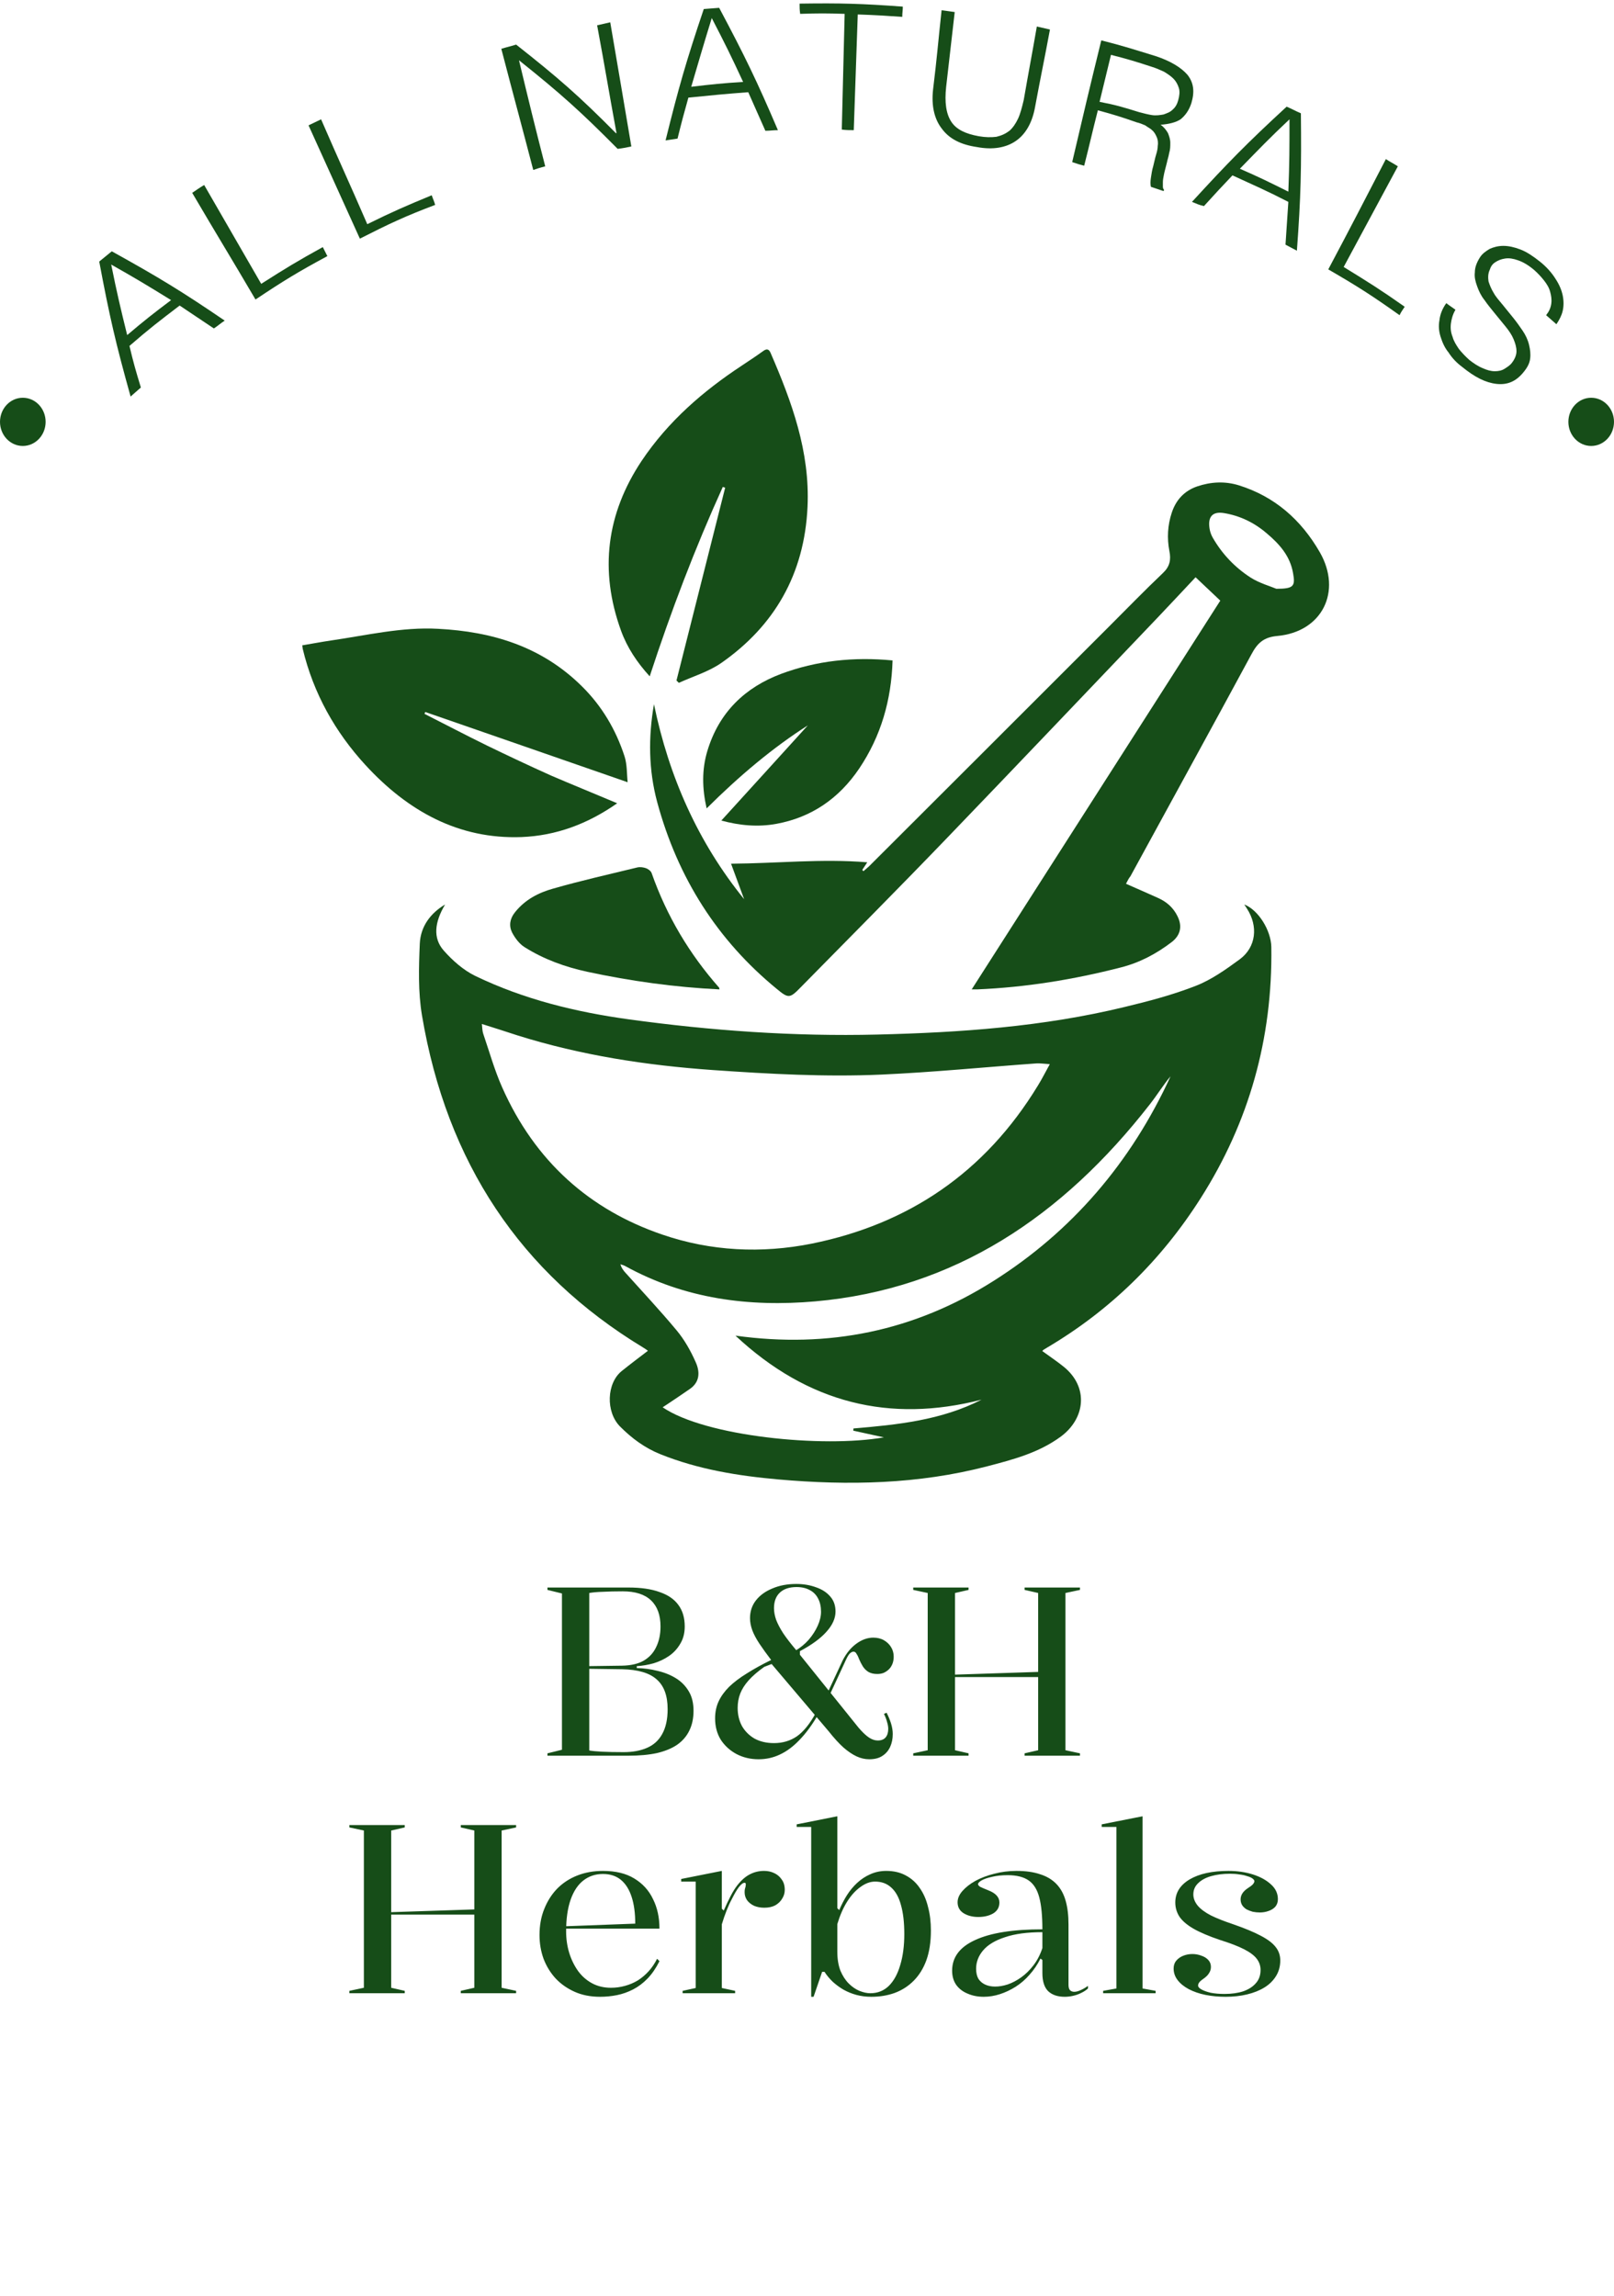
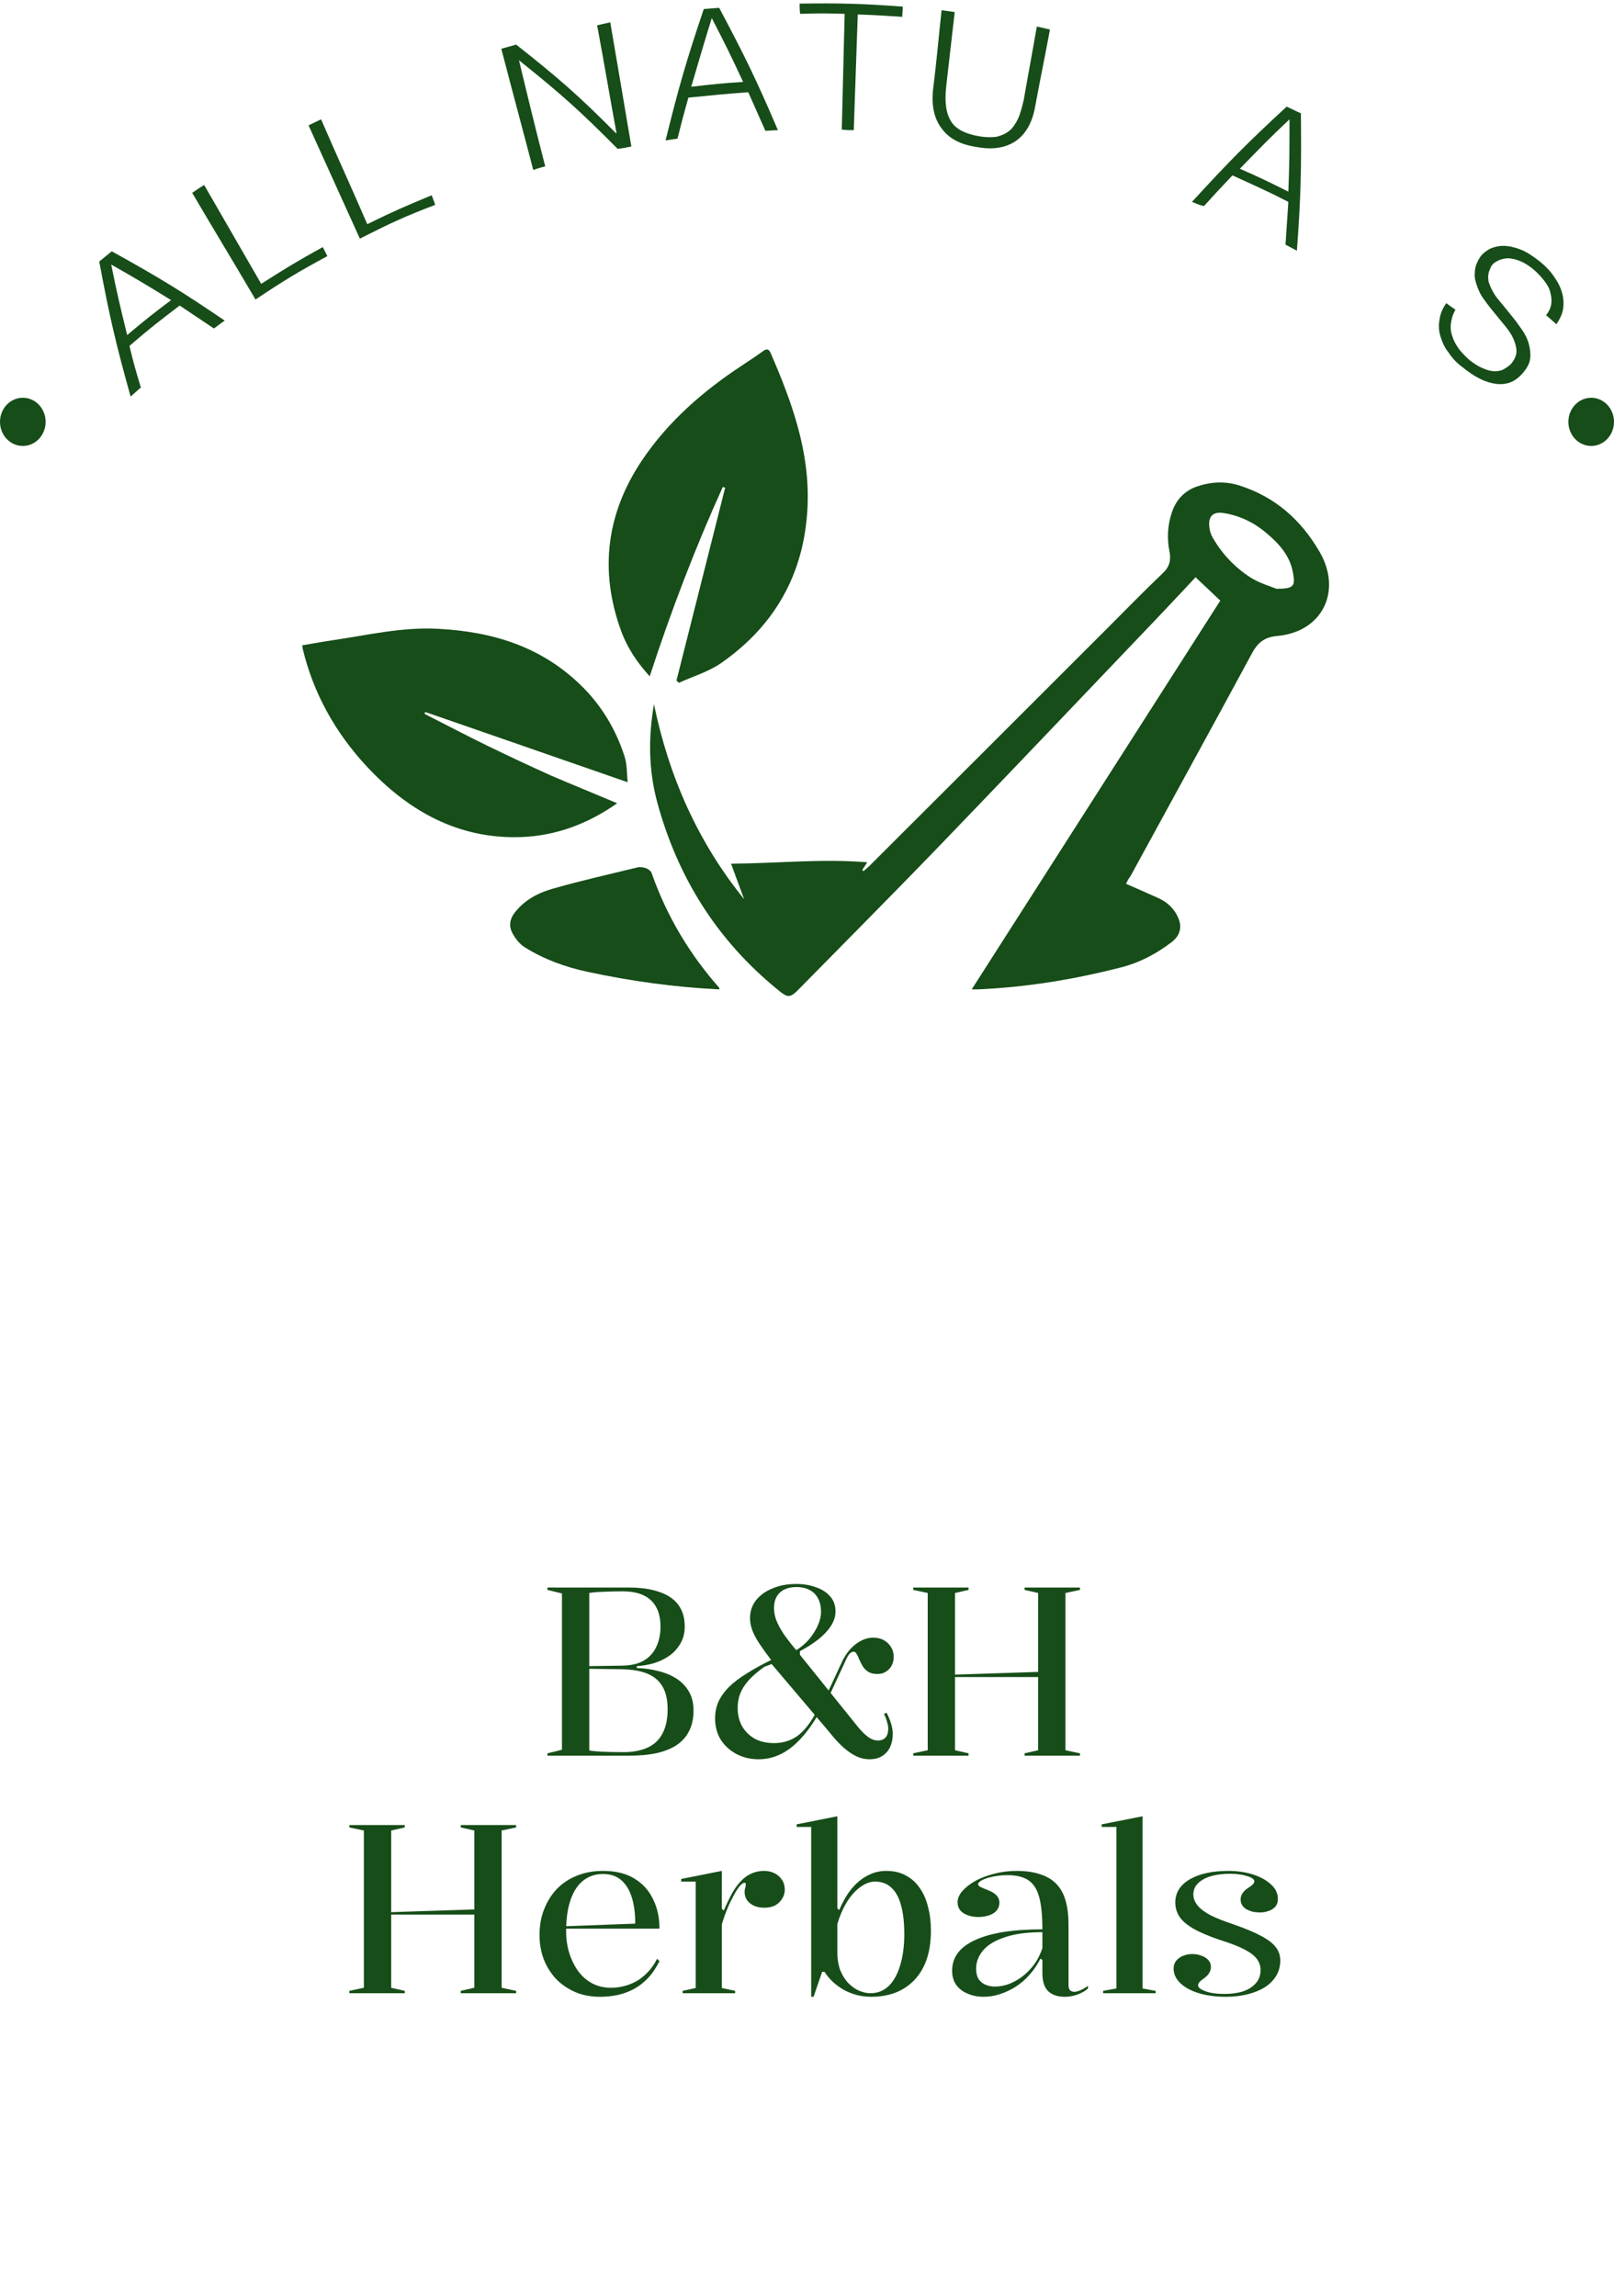
<svg xmlns="http://www.w3.org/2000/svg" fill="none" viewBox="0 0 632 899" height="899" width="632">
  <path fill="#164D18" d="M246.177 621.568C251.013 621.568 255.043 622.157 258.267 623.335C261.553 624.451 264.002 626.125 265.614 628.357C267.288 630.589 268.125 633.41 268.125 636.82C268.125 639.424 267.536 641.687 266.358 643.609C265.242 645.531 263.785 647.112 261.987 648.352C260.189 649.592 258.174 650.553 255.942 651.235C253.71 651.855 251.509 652.227 249.339 652.351V653.095C252.129 653.157 254.857 653.529 257.523 654.211C260.189 654.831 262.576 655.792 264.684 657.094C266.792 658.396 268.466 660.101 269.706 662.209C270.946 664.255 271.566 666.797 271.566 669.835C271.566 672.811 271.008 675.415 269.892 677.647C268.838 679.817 267.257 681.646 265.149 683.134C263.041 684.56 260.406 685.645 257.244 686.389C254.082 687.071 250.393 687.412 246.177 687.412H214.371V686.482L220.044 685.087V623.893L214.371 622.498V621.568H246.177ZM243.852 623.056C240.814 623.056 238.21 623.118 236.04 623.242C233.87 623.304 232.103 623.459 230.739 623.707V685.366C233.095 685.8 237.59 686.017 244.224 686.017C247.758 686.017 250.796 685.459 253.338 684.343C255.942 683.227 257.926 681.429 259.29 678.949C260.716 676.407 261.429 673.152 261.429 669.184C261.429 663.914 260.003 660.039 257.151 657.559C254.361 655.017 249.835 653.684 243.573 653.56L230.088 653.374V652.351L243.573 652.165C247.045 652.103 249.866 651.452 252.036 650.212C254.268 648.91 255.911 647.112 256.965 644.818C258.081 642.524 258.639 639.858 258.639 636.82C258.639 632.356 257.399 628.946 254.919 626.59C252.439 624.234 248.75 623.056 243.852 623.056ZM297.033 688.807C293.871 688.807 290.988 688.125 288.384 686.761C285.842 685.397 283.796 683.537 282.246 681.181C280.758 678.763 280.014 675.973 280.014 672.811C280.014 670.331 280.479 668.099 281.409 666.115C282.339 664.131 283.703 662.24 285.501 660.442C287.361 658.644 289.655 656.908 292.383 655.234C295.111 653.498 298.304 651.731 301.962 649.933C300.164 647.577 298.645 645.469 297.405 643.609C296.165 641.749 295.235 640.013 294.615 638.401C293.995 636.727 293.685 635.115 293.685 633.565C293.685 630.899 294.46 628.574 296.01 626.59C297.56 624.606 299.699 623.056 302.427 621.94C305.155 620.762 308.286 620.173 311.82 620.173C314.61 620.173 317.183 620.607 319.539 621.475C321.895 622.281 323.755 623.49 325.119 625.102C326.483 626.652 327.165 628.605 327.165 630.961C327.165 633.627 325.987 636.262 323.631 638.866C321.337 641.47 317.865 644.012 313.215 646.492V648.352L311.448 646.306C313.432 645.128 315.168 643.702 316.656 642.028C318.144 640.292 319.322 638.463 320.19 636.541C321.058 634.619 321.492 632.79 321.492 631.054C321.492 629.07 321.12 627.365 320.376 625.939C319.632 624.451 318.547 623.335 317.121 622.591C315.695 621.785 313.959 621.382 311.913 621.382C309.061 621.382 306.86 622.126 305.31 623.614C303.822 625.04 303.078 627.055 303.078 629.659C303.078 631.085 303.357 632.604 303.915 634.216C304.535 635.828 305.465 637.595 306.705 639.517C308.007 641.439 309.681 643.609 311.727 646.027L336.186 676.438C337.674 678.174 339.007 679.445 340.185 680.251C341.363 681.057 342.541 681.46 343.719 681.46C345.083 681.46 346.106 681.057 346.788 680.251C347.47 679.445 347.811 678.329 347.811 676.903C347.811 676.097 347.656 675.198 347.346 674.206C347.098 673.214 346.695 672.16 346.137 671.044L347.16 670.579C347.904 672.005 348.493 673.431 348.927 674.857C349.361 676.283 349.578 677.647 349.578 678.949C349.578 680.809 349.237 682.483 348.555 683.971C347.873 685.459 346.85 686.637 345.486 687.505C344.184 688.373 342.479 688.807 340.371 688.807C338.697 688.807 337.054 688.435 335.442 687.691C333.83 686.947 332.125 685.8 330.327 684.25C328.529 682.638 326.576 680.499 324.468 677.833L302.148 651.514L299.265 652.63C296.723 654.428 294.677 656.195 293.127 657.931C291.639 659.605 290.554 661.31 289.872 663.046C289.19 664.782 288.849 666.673 288.849 668.719C288.849 671.323 289.407 673.679 290.523 675.787C291.701 677.833 293.344 679.476 295.452 680.716C297.622 681.894 300.164 682.483 303.078 682.483C306.488 682.483 309.495 681.584 312.099 679.786C314.703 677.926 317.152 674.888 319.446 670.672L320.19 671.602C317.896 675.508 315.509 678.732 313.029 681.274C310.611 683.816 308.069 685.707 305.403 686.947C302.799 688.187 300.009 688.807 297.033 688.807ZM343.533 655.42C342.107 655.42 340.929 655.141 339.999 654.583C339.131 654.025 338.418 653.312 337.86 652.444C337.302 651.514 336.837 650.615 336.465 649.747C336.155 648.879 335.814 648.166 335.442 647.608C335.132 646.988 334.729 646.678 334.233 646.678C333.675 646.678 333.117 646.988 332.559 647.608C332.063 648.228 331.505 649.251 330.885 650.677L325.026 663.325L324.282 662.302L329.955 650.119C331.381 647.329 333.148 645.159 335.256 643.609C337.426 641.997 339.658 641.191 341.952 641.191C343.564 641.191 344.959 641.532 346.137 642.214C347.315 642.896 348.245 643.795 348.927 644.911C349.609 646.027 349.95 647.267 349.95 648.631C349.95 649.747 349.764 650.739 349.392 651.607C349.02 652.475 348.524 653.188 347.904 653.746C347.284 654.304 346.602 654.738 345.858 655.048C345.114 655.296 344.339 655.42 343.533 655.42ZM422.88 621.568V622.498L417.207 623.707V685.273L422.88 686.482V687.412H401.211V686.482L406.512 685.273V623.707L401.211 622.498V621.568H422.88ZM379.263 621.568V622.498L373.962 623.707V685.273L379.263 686.482V687.412H357.594V686.482L363.267 685.273V623.707L357.594 622.498V621.568H379.263ZM407.163 654.583V656.629H373.218V655.699L407.163 654.583ZM202.096 714.568V715.498L196.423 716.707V778.273L202.096 779.482V780.412H180.427V779.482L185.728 778.273V716.707L180.427 715.498V714.568H202.096ZM158.479 714.568V715.498L153.178 716.707V778.273L158.479 779.482V780.412H136.81V779.482L142.483 778.273V716.707L136.81 715.498V714.568H158.479ZM186.379 747.583V749.629H152.434V748.699L186.379 747.583ZM236.094 732.517C241.054 732.517 245.146 733.509 248.37 735.493C251.656 737.477 254.105 740.174 255.717 743.584C257.391 746.932 258.228 750.776 258.228 755.116H221.493V754.186L248.742 753.163C248.742 749.071 248.277 745.599 247.347 742.747C246.417 739.833 245.022 737.601 243.162 736.051C241.302 734.501 238.946 733.726 236.094 733.726C233.18 733.726 230.638 734.563 228.468 736.237C226.298 737.911 224.624 740.422 223.446 743.77C222.268 747.118 221.679 751.272 221.679 756.232C221.679 759.146 222.082 761.936 222.888 764.602C223.694 767.206 224.841 769.562 226.329 771.67C227.817 773.716 229.646 775.328 231.816 776.506C233.986 777.684 236.466 778.273 239.256 778.273C241.116 778.273 242.945 778.025 244.743 777.529C246.541 777.033 248.215 776.32 249.765 775.39C251.315 774.398 252.71 773.22 253.95 771.856C255.252 770.43 256.368 768.787 257.298 766.927L258.228 767.857C256.864 770.585 255.314 772.848 253.578 774.646C251.842 776.444 249.951 777.87 247.905 778.924C245.859 779.978 243.751 780.722 241.581 781.156C239.411 781.59 237.21 781.807 234.978 781.807C231.258 781.807 227.941 781.156 225.027 779.854C222.113 778.552 219.633 776.816 217.587 774.646C215.541 772.414 213.96 769.841 212.844 766.927C211.79 764.013 211.263 760.913 211.263 757.627C211.263 753.845 211.883 750.435 213.123 747.397C214.363 744.297 216.068 741.631 218.238 739.399C220.47 737.167 223.105 735.462 226.143 734.284C229.181 733.106 232.498 732.517 236.094 732.517ZM267.299 780.412V779.482L272.414 778.366V736.702H266.741V735.679L282.644 732.517V747.304L283.388 748.048C284.318 745.94 285.217 744.049 286.085 742.375C286.953 740.701 287.821 739.306 288.689 738.19C290.239 736.206 291.851 734.78 293.525 733.912C295.261 732.982 297.152 732.517 299.198 732.517C300.624 732.517 301.926 732.796 303.104 733.354C304.344 733.912 305.336 734.749 306.08 735.865C306.886 736.919 307.289 738.283 307.289 739.957C307.289 741.197 306.948 742.344 306.266 743.398C305.646 744.452 304.747 745.32 303.569 746.002C302.391 746.622 300.965 746.932 299.291 746.932C297.803 746.932 296.47 746.684 295.292 746.188C294.114 745.63 293.184 744.886 292.502 743.956C291.882 743.026 291.572 742.003 291.572 740.887C291.572 740.391 291.603 739.988 291.665 739.678C291.789 739.306 291.882 738.965 291.944 738.655C292.006 738.283 292.037 738.004 292.037 737.818C292.037 737.384 291.882 737.167 291.572 737.167C290.952 737.167 290.208 737.725 289.34 738.841C288.534 739.895 287.604 741.476 286.55 743.584C285.868 744.824 285.186 746.312 284.504 748.048C283.822 749.784 283.202 751.582 282.644 753.442V778.366L287.852 779.482V780.412H267.299ZM317.643 781.807V715.312H311.97V714.289L327.873 711.127V747.118L328.617 747.862C329.485 745.816 330.477 743.894 331.593 742.096C332.771 740.236 334.135 738.593 335.685 737.167C337.235 735.741 338.94 734.625 340.8 733.819C342.722 732.951 344.799 732.517 347.031 732.517C349.945 732.517 352.487 733.106 354.657 734.284C356.889 735.462 358.718 737.105 360.144 739.213C361.632 741.321 362.717 743.801 363.399 746.653C364.143 749.443 364.515 752.512 364.515 755.86C364.515 760.324 363.926 764.199 362.748 767.485C361.57 770.709 359.896 773.406 357.726 775.576C355.618 777.684 353.138 779.265 350.286 780.319C347.496 781.311 344.458 781.807 341.172 781.807C339.126 781.807 337.173 781.559 335.313 781.063C333.515 780.567 331.841 779.885 330.291 779.017C328.803 778.149 327.408 777.126 326.106 775.948C324.866 774.77 323.781 773.468 322.851 772.042H321.921L318.573 781.807H317.643ZM340.8 780.412C343.652 780.412 346.07 779.451 348.054 777.529C350.038 775.545 351.526 772.817 352.518 769.345C353.572 765.873 354.099 761.843 354.099 757.255C354.099 752.729 353.665 748.947 352.797 745.909C351.991 742.871 350.72 740.577 348.984 739.027C347.31 737.477 345.202 736.702 342.66 736.702C340.738 736.702 338.816 737.415 336.894 738.841C334.972 740.205 333.236 742.127 331.686 744.607C330.136 747.087 328.865 750.001 327.873 753.349V764.137C327.873 766.989 328.276 769.469 329.082 771.577C329.95 773.623 331.035 775.297 332.337 776.599C333.639 777.901 335.034 778.862 336.522 779.482C338.072 780.102 339.498 780.412 340.8 780.412ZM398.033 732.517C401.629 732.517 404.698 732.951 407.24 733.819C409.844 734.625 411.983 735.896 413.657 737.632C415.331 739.368 416.54 741.569 417.284 744.235C418.028 746.839 418.4 749.939 418.4 753.535V777.157C418.4 778.087 418.586 778.769 418.958 779.203C419.392 779.637 419.95 779.854 420.632 779.854C421.376 779.854 422.213 779.637 423.143 779.203C424.135 778.769 425.096 778.211 426.026 777.529V778.552C425.282 779.234 424.383 779.823 423.329 780.319C422.337 780.815 421.283 781.187 420.167 781.435C419.051 781.683 417.966 781.807 416.912 781.807C414.184 781.807 412.045 781.094 410.495 779.668C408.945 778.18 408.17 775.793 408.17 772.507C408.17 771.267 408.17 770.368 408.17 769.81C408.17 769.19 408.17 768.725 408.17 768.415C408.17 768.105 408.17 767.764 408.17 767.392L407.426 766.834C406.248 769.19 404.822 771.298 403.148 773.158C401.536 775.018 399.707 776.599 397.661 777.901C395.677 779.141 393.631 780.102 391.523 780.784C389.415 781.466 387.307 781.807 385.199 781.807C382.905 781.807 380.828 781.404 378.968 780.598C377.108 779.854 375.62 778.738 374.504 777.25C373.388 775.7 372.83 773.809 372.83 771.577C372.83 766.307 375.837 762.308 381.851 759.58C387.865 756.79 396.638 755.395 408.17 755.395C408.17 750.125 407.767 745.971 406.961 742.933C406.155 739.833 404.76 737.601 402.776 736.237C400.792 734.873 398.064 734.191 394.592 734.191C392.298 734.191 390.252 734.408 388.454 734.842C386.718 735.214 385.354 735.679 384.362 736.237C383.432 736.795 382.967 737.291 382.967 737.725C382.967 738.035 383.246 738.376 383.804 738.748C384.424 739.058 385.509 739.523 387.059 740.143C389.911 741.259 391.337 742.84 391.337 744.886C391.337 746.746 390.531 748.172 388.919 749.164C387.307 750.094 385.354 750.559 383.06 750.559C380.828 750.559 378.906 750.063 377.294 749.071C375.744 748.079 374.969 746.653 374.969 744.793C374.969 743.305 375.589 741.848 376.829 740.422C378.131 738.934 379.836 737.601 381.944 736.423C384.114 735.245 386.563 734.315 389.291 733.633C392.081 732.889 394.995 732.517 398.033 732.517ZM408.17 756.511C402.28 756.511 397.413 757.162 393.569 758.464C389.725 759.704 386.873 761.409 385.013 763.579C383.153 765.749 382.223 768.167 382.223 770.833C382.223 772.445 382.533 773.778 383.153 774.832C383.835 775.824 384.734 776.568 385.85 777.064C386.966 777.56 388.237 777.808 389.663 777.808C391.213 777.808 392.856 777.529 394.592 776.971C396.39 776.351 398.157 775.421 399.893 774.181C401.629 772.941 403.21 771.391 404.636 769.531C406.124 767.609 407.302 765.346 408.17 762.742V756.511ZM447.392 778.552L452.507 779.482V780.412H431.954V779.482L437.162 778.552V715.312H431.396V714.289L447.392 711.127V778.552ZM479.929 781.807C477.139 781.807 474.504 781.559 472.024 781.063C469.606 780.567 467.436 779.823 465.514 778.831C463.654 777.839 462.197 776.661 461.143 775.297C460.089 773.933 459.562 772.414 459.562 770.74C459.562 769.5 459.903 768.477 460.585 767.671C461.329 766.803 462.259 766.152 463.375 765.718C464.491 765.284 465.669 765.067 466.909 765.067C468.149 765.067 469.327 765.284 470.443 765.718C471.559 766.09 472.458 766.648 473.14 767.392C473.822 768.136 474.163 769.035 474.163 770.089C474.163 770.957 473.946 771.732 473.512 772.414C473.14 773.096 472.551 773.747 471.745 774.367C470.753 775.049 470.071 775.607 469.699 776.041C469.327 776.475 469.141 776.94 469.141 777.436C469.141 777.932 469.575 778.428 470.443 778.924C471.311 779.42 472.52 779.854 474.07 780.226C475.682 780.536 477.48 780.691 479.464 780.691C482.254 780.691 484.703 780.35 486.811 779.668C488.919 778.924 490.562 777.87 491.74 776.506C492.98 775.142 493.6 773.406 493.6 771.298C493.6 769.686 493.104 768.229 492.112 766.927C491.12 765.625 489.477 764.385 487.183 763.207C484.889 762.029 481.758 760.82 477.79 759.58C473.388 758.092 469.885 756.604 467.281 755.116C464.739 753.628 462.91 752.047 461.794 750.373C460.74 748.699 460.213 746.87 460.213 744.886C460.213 741.104 462.073 738.097 465.793 735.865C469.575 733.633 474.659 732.517 481.045 732.517C484.517 732.517 487.71 732.982 490.624 733.912C493.538 734.842 495.894 736.144 497.692 737.818C499.49 739.43 500.389 741.352 500.389 743.584C500.389 744.762 500.048 745.754 499.366 746.56C498.684 747.304 497.785 747.862 496.669 748.234C495.615 748.606 494.499 748.792 493.321 748.792C492.391 748.792 491.461 748.699 490.531 748.513C489.663 748.265 488.857 747.955 488.113 747.583C487.431 747.149 486.873 746.622 486.439 746.002C486.005 745.32 485.788 744.545 485.788 743.677C485.788 742.003 486.718 740.546 488.578 739.306C489.57 738.686 490.252 738.159 490.624 737.725C490.996 737.291 491.182 736.888 491.182 736.516C491.182 736.206 490.934 735.865 490.438 735.493C489.942 735.121 489.229 734.811 488.299 734.563C487.431 734.253 486.439 734.036 485.323 733.912C484.207 733.726 482.998 733.633 481.696 733.633C478.906 733.633 476.426 733.943 474.256 734.563C472.086 735.183 470.381 736.113 469.141 737.353C467.901 738.531 467.281 739.988 467.281 741.724C467.281 743.274 467.87 744.762 469.048 746.188C470.226 747.552 471.962 748.823 474.256 750.001C476.55 751.117 479.371 752.233 482.719 753.349C487.369 754.961 491.027 756.48 493.693 757.906C496.421 759.332 498.374 760.82 499.552 762.37C500.73 763.858 501.319 765.594 501.319 767.578C501.319 769.872 500.761 771.918 499.645 773.716C498.529 775.514 497.01 777.002 495.088 778.18C493.166 779.358 490.903 780.257 488.299 780.877C485.757 781.497 482.967 781.807 479.929 781.807Z" />
  <path fill="#164D18" d="M51.141 155.26C45.334 134.496 42.878 123.878 38.858 102.406C40.868 100.754 41.761 100.046 43.771 98.394C62.083 108.541 71.016 113.968 87.989 125.53C86.202 126.709 85.532 127.417 83.746 128.597C78.386 125.058 75.706 123.17 70.346 119.631C62.307 125.766 58.287 128.833 50.694 135.44C52.257 142.047 53.151 145.114 55.16 151.721C53.597 153.137 52.704 153.845 51.141 155.26ZM49.801 131.193C56.5 125.53 60.074 122.698 66.996 117.507C57.84 111.844 53.151 109.013 43.548 103.586C45.781 114.676 47.121 120.339 49.801 131.193Z" />
  <path fill="#164D18" d="M100.048 117.271C90.222 100.518 85.085 92.26 75.259 75.507C77.046 74.327 77.939 73.619 79.949 72.439C88.882 88.012 93.348 95.563 102.281 111.136C111.884 105.001 116.574 102.17 126.4 96.743C127.07 98.159 127.517 98.866 128.186 100.282C116.797 106.417 110.991 109.956 100.048 117.271Z" />
  <path fill="#164D18" d="M140.916 93.439C132.876 75.743 128.856 66.776 120.817 49.079C122.827 48.136 123.72 47.664 125.73 46.72C132.876 63.237 136.673 71.259 143.819 87.776C153.868 82.821 158.782 80.698 169.054 76.45C169.501 77.866 169.948 78.574 170.394 80.226C158.558 84.709 152.529 87.54 140.916 93.439Z" />
  <path fill="#164D18" d="M203.223 23.596C207.242 40.349 209.252 48.607 213.495 65.124C211.709 65.596 210.815 65.832 208.806 66.54C203.892 47.663 201.213 37.989 196.3 19.113C198.533 18.405 199.873 18.169 202.106 17.461C218.855 30.675 226.671 37.517 241.187 52.147C241.187 52.147 241.187 52.147 241.411 52.147C238.284 35.158 236.944 26.663 233.818 9.91C235.827 9.438 236.944 9.202 238.954 8.73C242.304 28.079 243.867 37.753 247.217 57.338C244.984 57.81 243.867 58.046 241.857 58.282C227.341 43.652 219.748 36.809 203.223 23.596Z" />
  <path fill="#164D18" d="M260.616 54.978C265.753 34.214 268.656 24.068 275.579 3.539C278.035 3.303 279.152 3.303 281.608 3.067C291.658 21.944 296.348 31.618 304.611 50.967C302.601 50.967 301.707 51.203 299.697 51.203C297.018 45.068 295.678 42.236 292.998 36.102C283.618 36.809 278.929 37.281 269.549 38.225C267.762 44.596 266.869 47.9 265.306 54.27C263.519 54.506 262.403 54.742 260.616 54.978ZM270.666 33.978C278.705 33.034 282.948 32.562 290.988 32.09C286.298 21.944 283.842 16.989 278.705 7.079C275.355 17.933 273.792 23.36 270.666 33.978Z" />
  <path fill="#164D18" d="M313.097 1.416C329.176 1.18 337.439 1.416 353.518 2.596C353.518 4.247 353.295 4.955 353.295 6.607C346.372 6.135 342.798 5.899 335.875 5.663C335.206 23.832 334.982 32.798 334.312 50.967C332.526 50.967 331.409 50.967 329.622 50.731C330.069 32.562 330.292 23.596 330.739 5.427C323.816 5.191 320.243 5.191 313.32 5.427C313.097 3.775 313.097 2.831 313.097 1.416Z" />
  <path fill="#164D18" d="M368.704 4.011C370.714 4.247 371.83 4.483 373.84 4.719C372.5 16.281 371.83 22.18 370.49 33.978C369.82 40.113 370.49 44.596 372.5 47.663C374.51 50.731 378.083 52.383 383.22 53.327C385.9 53.798 388.133 53.798 390.143 53.562C392.153 53.09 393.716 52.383 395.279 51.203C396.619 50.023 397.736 48.371 398.629 46.484C399.522 44.596 400.192 42.001 400.862 39.169C402.872 27.607 403.989 21.944 405.998 10.382C408.008 10.854 409.125 11.09 411.135 11.562C408.902 23.596 407.562 29.731 405.329 41.764C404.212 48.135 401.532 52.619 397.736 55.214C393.939 57.81 388.803 58.754 382.55 57.574C376.073 56.63 371.607 54.27 368.704 50.259C365.801 46.484 364.684 41.293 365.354 35.158C366.917 22.416 367.364 16.281 368.704 4.011Z" />
-   <path fill="#164D18" d="M429.894 43.18C427.661 51.911 426.767 56.158 424.534 64.888C422.748 64.417 421.854 64.181 419.844 63.473C424.311 44.36 426.544 34.922 431.234 15.809C439.72 17.933 443.963 19.349 452.449 21.944C458.256 23.832 462.499 26.427 464.955 29.259C467.412 32.326 467.859 35.866 466.519 40.349C465.625 43.18 464.062 45.304 462.276 46.72C460.489 47.9 457.809 48.607 454.459 48.843C455.799 49.787 456.693 50.967 457.363 52.147C457.809 53.327 458.256 54.506 458.256 55.922C458.256 57.338 458.256 58.518 457.809 59.933C457.586 61.349 457.139 62.529 456.916 63.709C456.469 65.596 456.023 67.012 455.799 68.192C455.576 69.372 455.353 70.316 455.353 71.259C455.353 71.967 455.353 72.675 455.353 73.147C455.353 73.619 455.576 74.091 455.799 74.327C455.799 74.563 455.799 74.563 455.576 74.799C453.566 74.091 452.673 73.855 450.663 73.147C450.44 72.203 450.44 71.023 450.663 69.608C450.886 68.192 451.109 66.54 451.556 65.124C452.003 63.473 452.226 62.057 452.673 60.641C453.119 59.225 453.343 58.046 453.343 57.102C453.566 55.686 453.343 54.506 452.896 53.562C452.449 52.619 452.003 51.675 451.11 50.967C450.44 50.259 449.323 49.787 448.43 49.079C447.313 48.607 446.196 48.135 445.08 47.9C439.05 45.776 435.924 44.832 429.894 43.18ZM445.973 43.888C447.76 44.36 449.546 44.832 451.11 45.068C452.673 45.304 454.236 45.068 455.576 44.832C456.916 44.36 458.256 43.888 459.149 42.944C460.266 42.001 460.936 40.821 461.382 39.169C461.829 37.517 462.052 35.866 461.606 34.45C461.159 33.034 460.489 31.854 459.596 30.91C458.702 29.967 457.363 29.023 455.799 28.079C454.236 27.371 452.673 26.663 451.11 26.191C444.633 24.068 441.507 23.124 435.03 21.472C433.244 28.787 432.35 32.562 430.564 39.877C436.817 41.057 439.943 42.001 445.973 43.888Z" />
  <path fill="#164D18" d="M466.742 79.046C480.811 63.709 488.181 56.158 503.813 41.764C506.047 42.708 507.163 43.416 509.396 44.36C509.62 66.068 509.396 76.922 507.833 98.159C506.047 97.215 505.153 96.743 503.367 95.799C503.813 89.192 504.037 85.889 504.483 79.046C495.774 74.563 491.307 72.675 482.598 68.664C478.131 73.383 475.898 75.743 471.432 80.698C469.422 80.226 468.529 79.754 466.742 79.046ZM485.501 66.068C493.094 69.372 496.89 71.259 504.483 75.035C504.93 63.709 504.93 58.046 504.93 46.72C496.89 54.27 493.094 58.282 485.501 66.068Z" />
-   <path fill="#164D18" d="M520.116 105.473C529.272 88.248 533.738 79.518 542.671 62.293C544.458 63.473 545.575 63.945 547.361 65.124C538.875 80.933 534.632 88.72 526.146 104.529C535.748 110.428 540.661 113.496 550.041 120.103C549.148 121.518 548.701 121.99 548.031 123.406C537.088 115.619 531.505 112.08 520.116 105.473Z" />
  <path fill="#164D18" d="M569.917 121.282C568.8 123.17 568.353 125.058 568.13 126.709C567.907 128.597 568.13 130.249 568.8 131.901C569.247 133.552 570.14 134.968 571.256 136.62C572.373 138.035 573.713 139.451 575.276 140.867C577.063 142.283 578.849 143.462 580.636 144.17C582.199 144.878 583.762 145.35 585.326 145.35C586.666 145.35 588.006 145.114 589.122 144.406C590.239 143.698 591.355 142.991 592.025 142.047C593.142 140.631 593.812 138.979 593.812 137.564C593.812 135.912 593.365 134.496 592.695 132.844C592.025 131.193 590.909 129.541 589.569 127.889C588.229 126.238 586.889 124.586 585.326 122.698C583.986 121.046 582.423 119.159 581.306 117.507C579.966 115.855 579.073 113.968 578.403 112.08C577.733 110.192 577.286 108.541 577.509 106.653C577.509 104.765 578.179 102.878 579.519 100.754C580.413 99.338 581.753 98.394 583.316 97.451C584.879 96.743 586.666 96.271 588.676 96.271C590.685 96.271 592.919 96.743 595.375 97.687C597.832 98.63 600.288 100.282 602.968 102.406C605.648 104.529 607.658 106.889 608.998 109.013C610.561 111.372 611.454 113.496 611.901 115.619C612.348 117.743 612.348 119.867 611.901 121.754C611.454 123.642 610.561 125.294 609.444 126.945C607.881 125.53 606.988 124.822 605.425 123.406C606.541 121.99 607.211 120.575 607.435 118.923C607.658 117.271 607.435 115.855 606.988 114.204C606.541 112.552 605.648 111.136 604.531 109.72C603.415 108.305 602.075 106.889 600.735 105.709C598.502 103.822 596.492 102.642 594.482 101.934C592.472 101.226 590.909 100.99 589.345 101.226C587.782 101.462 586.666 101.934 585.549 102.642C584.432 103.35 583.762 104.293 583.316 105.709C582.646 107.125 582.646 108.777 582.869 110.192C583.316 111.608 583.986 113.26 584.879 114.676C585.772 116.327 587.112 117.743 588.452 119.395C589.792 121.046 591.132 122.698 592.472 124.35C593.812 126.002 595.152 127.889 596.268 129.541C597.385 131.193 598.278 133.08 598.725 134.968C599.172 136.856 599.395 138.507 599.172 140.395C598.948 142.283 598.055 143.934 596.492 145.822C593.589 149.361 590.239 150.777 585.996 150.305C581.753 149.833 577.509 147.71 572.596 143.698C570.363 142.047 568.577 140.159 567.237 138.035C565.673 136.148 564.78 134.024 564.11 131.901C563.44 129.777 563.217 127.653 563.664 125.294C563.887 123.17 564.78 120.811 566.343 118.687C567.46 119.631 568.353 120.103 569.917 121.282Z" />
  <ellipse fill="#164D18" ry="9.438" rx="8.933" cy="165.171" cx="8.933" />
  <ellipse fill="#164D18" ry="9.438" rx="8.933" cy="165.171" cx="623.067" />
-   <path fill="#164D18" d="M174.288 354.143C170.141 361.096 169.45 367.316 173.77 372.195C177.226 376.098 181.431 379.818 186.039 382.074C205.104 391.283 225.378 396.223 246.114 399.089C278.426 403.541 310.854 405.858 343.455 405.065C375.998 404.273 408.483 402.016 440.335 394.271C449.781 392.015 459.227 389.514 468.27 385.977C474.376 383.599 480.02 379.574 485.435 375.61C491.886 370.853 492.75 362.62 488.257 355.729C487.969 355.241 487.681 354.814 487.22 354.143C492.634 356.156 497.703 364.206 497.818 370.792C498.337 406.651 489.063 439.4 470.171 469.099C454.562 493.676 434.518 513.13 410.096 527.583C409.578 527.888 409.117 528.193 408.598 528.498C408.426 528.62 408.31 528.803 408.138 528.986C410.96 531.059 413.84 532.95 416.547 535.145C426.396 543.134 424.956 555.392 415.395 562.466C406.698 568.87 396.56 571.492 386.538 574.114C359.582 581.128 332.223 581.676 304.691 579.237C288.967 577.834 273.415 575.334 258.555 569.358C252.507 566.918 247.438 563.198 242.773 558.502C237.128 552.77 237.531 541.549 243.464 536.792C246.805 534.108 250.203 531.547 253.717 528.864C253.198 528.498 252.565 528.01 251.816 527.583C203.779 498.494 174.922 455.073 165.246 397.625C163.69 388.417 163.978 378.781 164.382 369.389C164.727 362.62 168.644 357.497 174.288 354.143ZM188.688 400.918C188.861 402.443 188.861 403.663 189.206 404.699C191.626 411.774 193.641 419.031 196.637 425.739C209.481 454.707 230.908 473.673 259.304 483.369C278.311 489.895 298.182 490.87 317.939 486.907C355.493 479.283 385.559 459.342 406.467 424.946C408.022 422.446 409.347 419.763 411.075 416.652C408.944 416.53 407.447 416.286 405.949 416.347C385.674 417.811 365.4 419.824 345.125 420.738C323.18 421.714 301.235 420.494 279.29 418.97C253.256 417.14 227.625 413.237 202.569 405.37C198.134 403.907 193.699 402.504 188.688 400.918ZM287.988 522.948C324.447 528.01 358.027 521.18 389.015 501.543C419.6 482.211 442.754 455.378 458.363 421.409C456.866 423.117 455.599 425.007 454.274 426.837C452.949 428.727 451.624 430.618 450.242 432.386C416.086 476.234 373.751 504.714 319.206 509.532C293.402 511.788 268.231 508.617 244.789 495.688C244.213 495.383 243.579 495.2 242.946 495.017C243.349 496.481 244.098 497.396 244.846 498.25C251.585 505.751 258.497 513.13 264.948 520.875C268.001 524.534 270.478 528.925 272.436 533.377C274.106 537.097 274.106 541.122 270.074 543.866C267.252 545.818 264.43 547.708 261.608 549.599C260.974 550.025 260.283 550.452 259.476 551.001C276.18 562.405 322.201 566.979 346.104 562.771C342.072 561.917 338.098 561.003 334.124 560.149C334.124 559.844 334.181 559.6 334.181 559.295C351.346 557.831 368.51 556.124 384.35 548.013C348.466 557.222 316.384 549.477 287.988 522.948Z" />
  <path fill="#164D18" d="M440.911 346.032C445.346 347.984 449.436 349.752 453.468 351.582C456.751 353.046 459.4 355.302 461.071 358.717C463.029 362.62 462.28 366.157 458.824 368.841C452.776 373.475 446.153 376.951 438.895 378.781C420.406 383.538 401.629 386.587 382.564 387.38C382.103 387.38 381.585 387.38 380.49 387.38C413.149 336.336 445.577 285.597 477.832 235.163C474.491 231.991 471.438 229.125 468.155 226.015C463.374 231.138 458.363 236.443 453.352 241.749C425.705 270.717 398.173 299.684 370.411 328.53C351.576 348.106 332.453 367.316 313.388 386.709C309.241 390.978 308.665 390.917 304.173 387.197C281.018 368.231 265.409 343.837 257.345 314.076C253.947 301.453 253.832 288.646 256.078 275.717C261.953 304.197 273.358 329.81 291.386 352.07C289.773 347.679 288.103 343.227 286.26 338.165C304.288 338.043 321.683 336.153 339.596 337.617C338.732 338.897 338.213 339.751 337.637 340.605C337.81 340.788 337.925 340.91 338.098 341.093C338.847 340.422 339.653 339.812 340.344 339.141C371.62 307.917 402.896 276.693 434.172 245.408C441.199 238.395 448.168 231.199 455.368 224.368C458.075 221.807 458.594 219.185 457.903 215.77C456.923 210.708 457.211 205.646 458.824 200.767C460.495 195.645 463.835 192.169 468.731 190.461C474.145 188.631 479.617 188.327 485.147 190.034C498.97 194.364 509.396 203.329 516.826 216.257C525.581 231.565 517.747 247.42 500.122 249.006C494.766 249.494 492.346 251.811 489.985 256.263C474.318 285.292 458.421 314.137 442.639 343.105C442.063 343.776 441.545 344.752 440.911 346.032ZM499.777 230.528C506.516 230.528 507.264 229.552 506.343 224.49C505.191 217.66 500.986 213.025 496.09 208.878C491.137 204.609 485.55 201.926 479.272 200.889C474.837 200.157 472.878 202.292 473.627 206.927C473.8 208.085 474.203 209.305 474.779 210.342C478.523 216.928 483.591 222.173 489.697 226.137C493.268 228.393 497.53 229.552 499.777 230.528Z" />
  <path fill="#164D18" d="M241.678 314.503C230.101 322.614 217.775 327.188 204.239 327.737C179.645 328.652 159.716 317.614 143.07 299.501C131.32 286.694 122.738 271.57 118.533 254.007C118.476 253.702 118.476 253.397 118.36 252.665C122.104 252.055 125.848 251.323 129.592 250.775C143.531 248.762 157.412 245.408 171.581 246.201C192.605 247.298 212.073 253.031 227.912 268.765C235.631 276.388 241.16 285.658 244.558 296.147C245.595 299.379 245.422 303.038 245.768 306.27C219.042 297.001 192.777 287.853 166.513 278.766C166.397 279.01 166.34 279.254 166.225 279.498C174.404 283.645 182.525 287.914 190.761 291.939C199.056 295.964 207.35 299.867 215.759 303.648C224.284 307.307 232.866 310.783 241.678 314.503Z" />
  <path fill="#164D18" d="M254.408 264.801C249.454 259.373 245.595 253.58 243.176 246.932C234.594 223.27 237.531 201.072 251.24 180.459C261.665 164.908 275.373 153.077 290.579 143.076C293.344 141.246 296.109 139.417 298.816 137.465C300.141 136.49 301.062 136.55 301.754 138.197C310.048 157.346 317.19 176.8 316.211 198.389C315.001 224.917 303.136 245.103 282.458 259.556C277.447 263.032 271.399 264.801 265.812 267.362C265.524 267.057 265.236 266.752 264.891 266.447C271.226 241.261 277.62 216.074 283.956 190.949C283.668 190.827 283.322 190.766 283.034 190.644C272.148 214.611 262.759 239.248 254.408 264.801Z" />
-   <path fill="#164D18" d="M349.503 258.581C349.042 274.132 344.952 288.219 336.485 300.843C328.479 312.735 317.651 320.053 304.058 322.553C296.8 323.895 289.6 323.224 282.458 321.273C294.093 308.466 305.67 295.781 316.326 284.011C302.79 292.61 289.485 303.77 276.698 316.516C274.913 308.649 274.798 301.27 276.986 294.013C281.594 278.705 291.904 269.131 305.728 263.886C319.782 258.642 334.297 257.117 349.503 258.581Z" />
  <path fill="#164D18" d="M281.709 387.38C264.199 386.526 247.035 384.148 229.986 380.489C221.289 378.598 212.937 375.61 205.334 370.792C203.318 369.512 201.648 367.255 200.496 365.06C199.228 362.437 199.632 359.693 201.648 357.193C205.622 352.192 210.921 349.509 216.566 347.923C227.452 344.813 238.511 342.312 249.569 339.629C250.664 339.385 251.931 339.568 252.968 339.934C253.832 340.239 254.868 341.032 255.156 341.825C261.089 358.717 270.017 373.597 281.594 386.709C281.652 386.77 281.652 386.892 281.709 387.38Z" />
</svg>